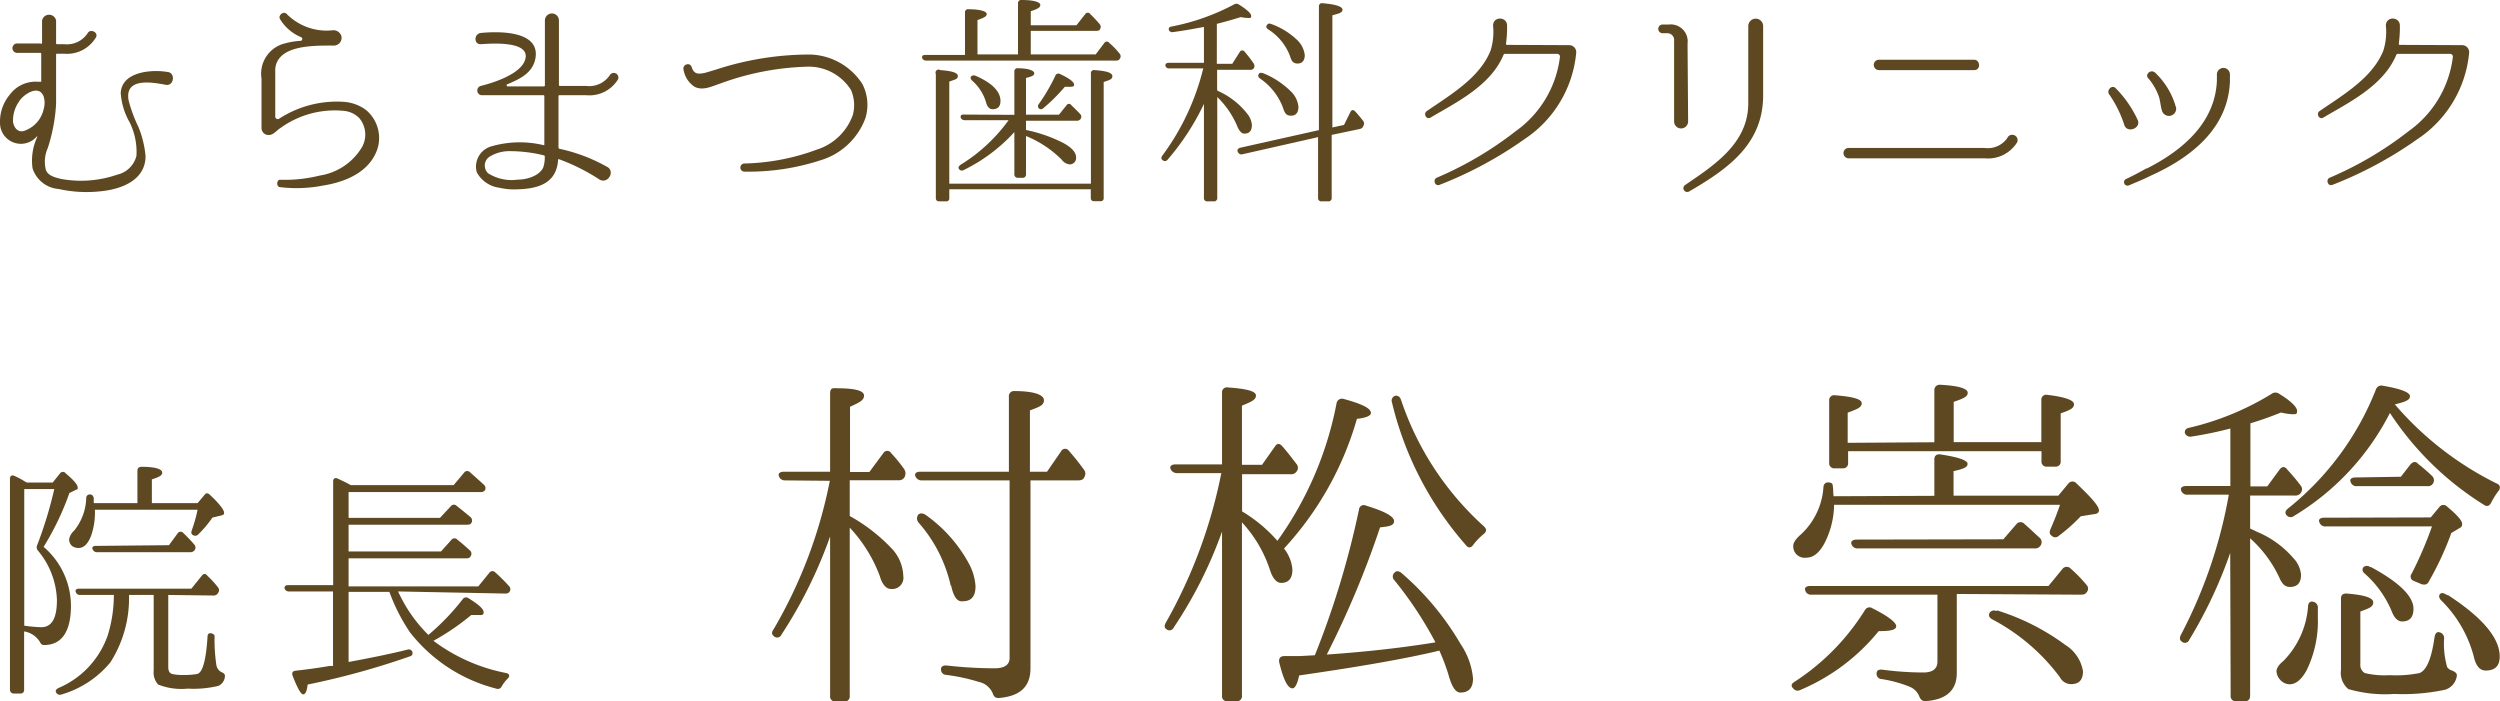
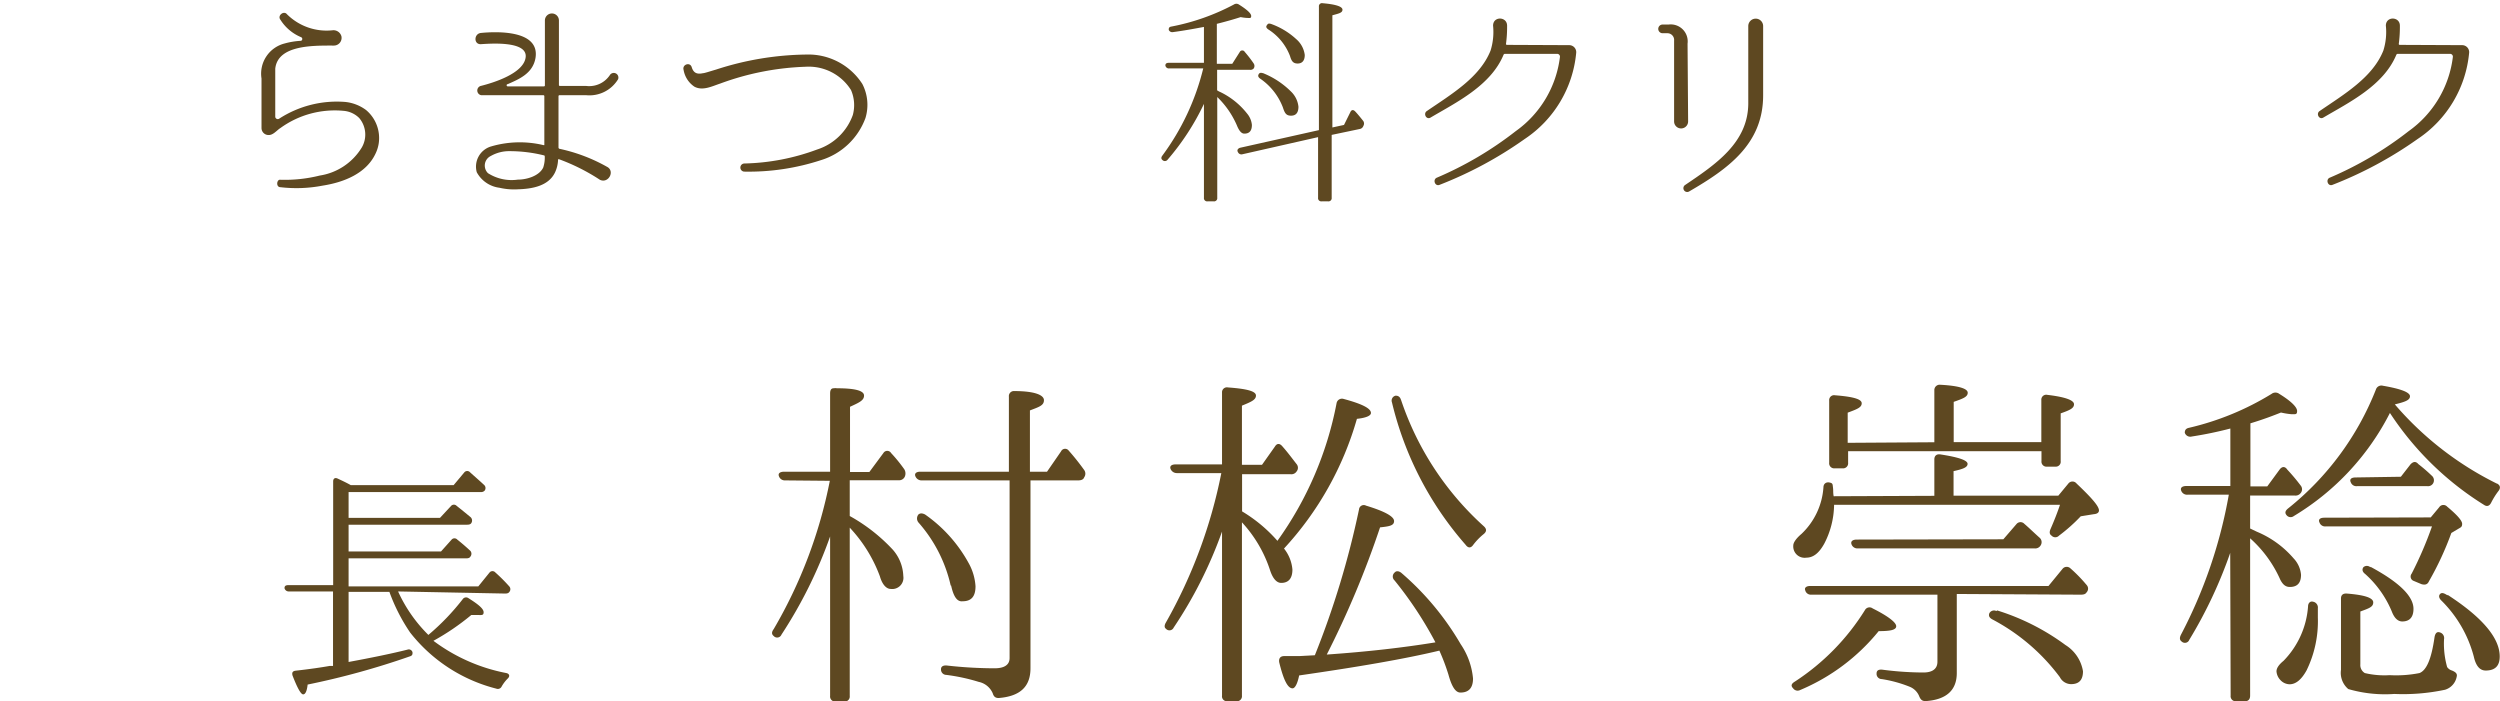
<svg xmlns="http://www.w3.org/2000/svg" viewBox="0 0 178.29 50.01">
  <defs>
    <style>.cls-1{fill:#5e4821;}</style>
  </defs>
  <title>doctor_name</title>
  <g id="レイヤー_2" data-name="レイヤー 2">
    <g id="contents">
-       <path class="cls-1" d="M11.83,6.05c-1-.19-2.95-.53-2.66,1.1a10.09,10.09,0,0,0,.7,1.9,7.21,7.21,0,0,1,.51,2.08c0,1.74-1.75,2.37-3.19,2.51a9.18,9.18,0,0,1-3-.16A2.13,2.13,0,0,1,2.32,12a4,4,0,0,1,.34-2.24s0-.08-.06,0A1.49,1.49,0,0,1,0,8.76a3,3,0,0,1,.69-2,2.29,2.29,0,0,1,2-.93l.19,0s.06,0,.06,0v-2a.07.07,0,0,0-.06-.06H1.17a.34.34,0,0,1,0-.67H2.9A.06.06,0,0,0,3,3.09V1.46a.51.51,0,0,1,1,0V3.09s0,.06.06.06h.51A1.77,1.77,0,0,0,6.23,2.4c.18-.4.82-.1.61.27A2.4,2.4,0,0,1,4.56,3.83H4.05A.06.06,0,0,0,4,3.89V7.41a12.37,12.37,0,0,1-.59,3.14,2.4,2.4,0,0,0-.13,1.6c.18.4.67.51,1.07.61a7.93,7.93,0,0,0,4-.3,1.84,1.84,0,0,0,1.38-1.34,4.77,4.77,0,0,0-.48-2.39,4.85,4.85,0,0,1-.64-2.1c.08-1.55,2.26-1.68,3.31-1.5C12.54,5.16,12.42,6.15,11.83,6.05Zm-8.76.74c-.38-.77-1.47,0-1.73.48A2.32,2.32,0,0,0,.93,8.69c.06.4.32.75.74.66A2.12,2.12,0,0,0,3.12,7.76,1.54,1.54,0,0,0,3.08,6.79Z" />
      <path class="cls-1" d="M26.76,11C26.1,12.36,24.55,13,23,13.24a9.82,9.82,0,0,1-3,.11h0c-.34,0-.27-.58,0-.53a10.21,10.21,0,0,0,2.8-.3,4.27,4.27,0,0,0,3-2,1.83,1.83,0,0,0-.18-2.1,1.78,1.78,0,0,0-1.06-.51A6.61,6.61,0,0,0,20,9.13c-.26.16-.51.51-.85.5a.5.5,0,0,1-.5-.5V5.6a2.22,2.22,0,0,1,1.65-2.5,5.35,5.35,0,0,1,1.17-.19.14.14,0,0,0,0-.26A3.17,3.17,0,0,1,20,1.41c-.24-.3.24-.67.46-.4a4,4,0,0,0,3.25,1.15.59.59,0,0,1,.64.43.55.55,0,0,1-.54.66c-1.44,0-4-.06-4.18,1.65l0,3.43a.18.18,0,0,0,.27.14,7.56,7.56,0,0,1,4.72-1.2,3,3,0,0,1,1.49.58,2.61,2.61,0,0,1,.9,2.37A2.58,2.58,0,0,1,26.76,11Z" />
      <path class="cls-1" d="M39.91,6.79a.07.07,0,0,0-.08.06v3.68a.11.11,0,0,0,.06.08,12,12,0,0,1,3.39,1.28c.61.3.11,1.23-.5.93a14.25,14.25,0,0,0-2.9-1.46s-.08,0-.08,0a2.33,2.33,0,0,1-.22.94c-.48,1-1.7,1.17-2.63,1.2a4.62,4.62,0,0,1-1.33-.11A2.14,2.14,0,0,1,34,12.28,1.5,1.5,0,0,1,35,10.45a7.26,7.26,0,0,1,3.76-.1s.06,0,.06,0V6.85a.07.07,0,0,0-.06-.06H34.32a.34.34,0,0,1,0-.67c.83-.21,3.06-.88,3.17-2.06s-2.66-.94-3.19-.91-.51-.75,0-.8c1.12-.11,4.21-.22,3.89,1.78C38,5.25,37,5.65,36.21,6a.08.08,0,0,0,0,.16H38.8a.07.07,0,0,0,.06-.06V1.46a.48.48,0,1,1,1,0V6.07a.07.07,0,0,0,.08.06h1.87a1.77,1.77,0,0,0,1.68-.77.33.33,0,0,1,.59.29,2.39,2.39,0,0,1-2.27,1.14Zm-1.06,4.37s0-.08-.06-.08a10.12,10.12,0,0,0-2.42-.3,2.64,2.64,0,0,0-1.36.34.76.76,0,0,0-.21,1.23,3.13,3.13,0,0,0,2.13.46c.64,0,1.52-.26,1.81-.86A2.26,2.26,0,0,0,38.85,11.16Z" />
      <path class="cls-1" d="M61.72,8.42a4.91,4.91,0,0,1-3.17,3,16.56,16.56,0,0,1-5.46.82h0a.29.29,0,0,1,0-.58,15.8,15.8,0,0,0,5.19-1,4,4,0,0,0,2.54-2.46,2.69,2.69,0,0,0-.13-1.78,3.56,3.56,0,0,0-3.23-1.66,19.38,19.38,0,0,0-6.1,1.2c-.58.19-1.25.54-1.84.22a1.8,1.8,0,0,1-.77-1.2c-.11-.38.46-.58.58-.19s.35.53.8.43c.11,0,.43-.11.94-.26a21.51,21.51,0,0,1,6.43-1.07,4.58,4.58,0,0,1,4,2.1A3.24,3.24,0,0,1,61.72,8.42Z" />
-       <path class="cls-1" d="M73.51,3.88h4.63l.62-.82a.21.21,0,0,1,.35,0,5.84,5.84,0,0,1,.75.78.29.29,0,0,1,0,.35.26.26,0,0,1-.26.13H66.05a.29.29,0,0,1-.29-.19c0-.13,0-.21.24-.21h2.82V.9a.22.22,0,0,1,.27-.24c.85,0,1.28.16,1.28.34s-.21.27-.66.43V3.88H72.6V.24A.22.22,0,0,1,72.85,0c.91,0,1.34.16,1.34.35S74,.64,73.51.8v1h3.26L77.4,1a.21.21,0,0,1,.35,0,9.91,9.91,0,0,1,.69.74.29.29,0,0,1,0,.35c0,.08-.13.11-.27.11H73.51ZM67.7,13.5v.62a.21.21,0,0,1-.24.24H67c-.18,0-.26-.08-.26-.24V5.28A.22.22,0,0,1,67.06,5c.83.06,1.25.19,1.25.42s-.19.24-.61.4V13.1H77.8V5.25A.22.22,0,0,1,78.07,5c.85.06,1.26.19,1.26.43s-.21.27-.62.42v8.26a.21.21,0,0,1-.24.24h-.42c-.18,0-.26-.08-.26-.24V13.5Zm4.64-5.31V5.11a.22.22,0,0,1,.27-.24c.77,0,1.15.18,1.15.35s-.19.24-.59.34V8.18h2.35l.54-.67a.2.2,0,0,1,.35,0c.19.18.42.4.64.64a.27.27,0,0,1,0,.35.3.3,0,0,1-.26.11H73.17v.66a10.52,10.52,0,0,1,2.51.85c.72.35,1.06.74,1.06,1.09a.45.45,0,0,1-.5.51.84.84,0,0,1-.53-.34,7.67,7.67,0,0,0-2.54-1.68v2.72a.23.23,0,0,1-.26.26H72.6a.24.24,0,0,1-.26-.26v-3a12,12,0,0,1-3.62,2.71.24.24,0,0,1-.34-.1c-.06-.08,0-.18.11-.27a11.9,11.9,0,0,0,3.44-3.19H68.8a.29.29,0,0,1-.29-.19c0-.13,0-.21.22-.21ZM69.59,5.41c1.17.51,1.76,1.12,1.76,1.79,0,.38-.18.59-.56.59-.22,0-.37-.16-.46-.46a3.28,3.28,0,0,0-1-1.58c-.11-.11-.14-.21-.08-.29S69.44,5.35,69.59,5.41Zm4.5,2a13.19,13.19,0,0,0,1.17-2,.23.23,0,0,1,.34-.13c.69.32,1,.58,1,.75s-.13.16-.42.16l-.24,0a12.84,12.84,0,0,1-1.55,1.54.22.22,0,0,1-.3,0C74,7.64,74,7.54,74.09,7.4Z" />
      <path class="cls-1" d="M85.86,7.41a17.68,17.68,0,0,1-2.61,4,.24.24,0,0,1-.35,0c-.1-.08-.1-.19,0-.32a17.33,17.33,0,0,0,2.91-6.21H83.38a.25.25,0,0,1-.27-.21q0-.19.24-.19h2.51V1.92c-.74.14-1.46.27-2.21.37a.27.27,0,0,1-.3-.16c0-.11,0-.21.21-.24A15.82,15.82,0,0,0,88,.32a.32.32,0,0,1,.35,0c.59.37.88.64.88.82s-.1.14-.27.14a3.1,3.1,0,0,1-.48-.06c-.5.16-1.06.32-1.7.48V4.55h1.1l.54-.85a.2.2,0,0,1,.35,0,8.69,8.69,0,0,1,.64.83.32.32,0,0,1,0,.35.3.3,0,0,1-.26.1H86.8V6.44a1.17,1.17,0,0,0,.24.13,5.43,5.43,0,0,1,1.89,1.52,1.47,1.47,0,0,1,.35.82c0,.42-.18.62-.54.62-.21,0-.38-.21-.54-.61a6.26,6.26,0,0,0-1.39-2V14.1a.23.23,0,0,1-.26.26h-.43a.23.23,0,0,1-.26-.26Zm8.2,1.87V.47a.22.22,0,0,1,.27-.24c.94.08,1.41.24,1.41.46s-.24.27-.72.4v8l.83-.18L96.3,8c.08-.18.21-.19.34-.06s.42.48.59.7a.33.33,0,0,1,0,.34.33.33,0,0,1-.26.22l-2,.42V14.1a.23.23,0,0,1-.26.26h-.45a.23.23,0,0,1-.26-.26V9.78L88.61,11a.27.27,0,0,1-.32-.14v0c-.1-.16,0-.27.14-.32Zm-4-4.07a6,6,0,0,1,2,1.31,1.75,1.75,0,0,1,.54,1.09c0,.43-.18.64-.53.64s-.45-.19-.58-.59A4.38,4.38,0,0,0,89.86,5.6c-.13-.1-.16-.19-.1-.3S89.91,5.17,90.07,5.22Zm.54-3.52a5.26,5.26,0,0,1,1.83,1.09,1.78,1.78,0,0,1,.62,1.14c0,.4-.18.61-.51.61S92.1,4.34,92,4a3.87,3.87,0,0,0-1.55-1.9c-.14-.1-.18-.19-.11-.29S90.45,1.65,90.61,1.7Z" />
      <path class="cls-1" d="M111.91,3.22a.5.5,0,0,1,.5.53v0a8.3,8.3,0,0,1-3.67,6.16,28.07,28.07,0,0,1-6.07,3.27c-.32.14-.51-.35-.22-.5a25.13,25.13,0,0,0,5.65-3.33,7.62,7.62,0,0,0,3.15-5.3.2.2,0,0,0-.19-.21h-3.73a.11.11,0,0,0-.1.06c-.91,2.21-3.39,3.41-5.2,4.48-.3.19-.54-.26-.29-.45,1.78-1.22,3.79-2.4,4.56-4.32a4.45,4.45,0,0,0,.18-1.78c0-.69,1-.66,1,0a9,9,0,0,1-.08,1.31.07.07,0,0,0,.06.06Z" />
      <path class="cls-1" d="M120.39,8.66a.5.5,0,1,1-1,0V2.9a.48.48,0,0,0-.45-.53h-.37a.31.31,0,0,1,0-.62H119a1.21,1.21,0,0,1,1.35,1.36Zm5.35-1.86c0,3.46-2.48,5.23-5.27,6.85a.27.27,0,0,1-.29-.46c2.16-1.46,4.47-3,4.5-5.78V1.86a.53.53,0,0,1,1.06,0Z" />
-       <path class="cls-1" d="M131.84,11.29a.37.37,0,0,1,0-.74h9.68a1.7,1.7,0,0,0,1.63-.7.38.38,0,0,1,.71.29,2.44,2.44,0,0,1-2.32,1.15ZM134,5a.37.37,0,0,1,0-.74h6.79c.43,0,.5.74,0,.74Z" />
-       <path class="cls-1" d="M152.44,8.53c.3.59-.69,1-.93.42a8.26,8.26,0,0,0-1.07-2.19c-.26-.29.16-.75.43-.48A7.84,7.84,0,0,1,152.44,8.53Zm.66,3.49c2.46-1.25,4.85-3.19,5-6.23,0,0,0-.26,0-.48a.46.46,0,0,1,.93,0c0,.21,0,.51,0,.51-.14,3.38-2.82,5.44-5.65,6.71-.51.26-1,.45-1.58.7a.25.25,0,0,1-.19-.46C152.21,12.5,153.09,12,153.09,12Zm2.08-4.4a.5.5,0,0,1-1,.26c-.1-.3-.1-.62-.22-1a4.12,4.12,0,0,0-.72-1.26c-.32-.27.1-.7.43-.46A5.34,5.34,0,0,1,155.17,7.62Z" />
      <path class="cls-1" d="M175.59,3.22a.5.5,0,0,1,.5.53v0a8.3,8.3,0,0,1-3.67,6.16,28.08,28.08,0,0,1-6.07,3.27c-.32.14-.51-.35-.22-.5a25.1,25.1,0,0,0,5.65-3.33,7.62,7.62,0,0,0,3.15-5.3.2.2,0,0,0-.19-.21H171a.11.11,0,0,0-.1.06c-.91,2.21-3.39,3.41-5.2,4.48-.3.19-.54-.26-.29-.45,1.78-1.22,3.79-2.4,4.56-4.32a4.43,4.43,0,0,0,.18-1.78c0-.69,1-.66,1,0a9,9,0,0,1-.08,1.31.07.07,0,0,0,.06.06Z" />
-       <path class="cls-1" d="M5.06,43.2C5.06,45,4.43,46,3.15,46c-.16,0-.23-.07-.31-.23a1.62,1.62,0,0,0-1.12-.74v4.14a.25.25,0,0,1-.27.29H1a.27.27,0,0,1-.29-.29V34.16c0-.22.13-.31.32-.22a5.76,5.76,0,0,1,.65.34l.22.13H3.76l.52-.65a.25.25,0,0,1,.41,0c.58.49.85.81.85,1s0,.11-.14.18l-.45.22A19.76,19.76,0,0,1,3.11,39,5.55,5.55,0,0,1,5.06,43.2ZM2.65,38.88a28.92,28.92,0,0,0,1.22-4H1.73v9.74a10.34,10.34,0,0,0,1.21.11c.76,0,1.12-.65,1.12-1.93A5.76,5.76,0,0,0,2.7,39.26.36.36,0,0,1,2.65,38.88ZM12,42.43v5.15c0,.27.09.43.29.49a3.79,3.79,0,0,0,.83.07,5.92,5.92,0,0,0,.92-.07c.4-.07.65-.94.76-2.66,0-.22.14-.31.34-.22s.16.14.16.32a12.15,12.15,0,0,0,.13,1.91.68.68,0,0,0,.38.52c.16.07.25.14.23.32a.82.82,0,0,1-.45.65,7.54,7.54,0,0,1-2.2.2,4.51,4.51,0,0,1-2.11-.29,1.27,1.27,0,0,1-.32-1V42.43H9.2a8.5,8.5,0,0,1-1.33,4.81,7.1,7.1,0,0,1-3.49,2.29A.3.3,0,0,1,4,49.38c-.07-.11,0-.22.16-.31a6.33,6.33,0,0,0,3.53-3.78,9.77,9.77,0,0,0,.43-2.86H5.72a.31.31,0,0,1-.32-.22c-.05-.14.05-.23.25-.23h8l.74-.92c.13-.16.27-.18.4,0a6.88,6.88,0,0,1,.76.83.32.32,0,0,1,0,.4.34.34,0,0,1-.32.18Zm-2.2-6.55v-2.3c0-.2.11-.29.31-.29,1,0,1.46.18,1.46.41s-.25.32-.74.49v1.69h3.26l.49-.58c.11-.16.25-.16.4,0,.7.65,1,1.08,1,1.26s-.09.16-.27.22l-.56.13a7.83,7.83,0,0,1-1,1.19.29.29,0,0,1-.4.05c-.11-.05-.13-.18-.07-.34a10.29,10.29,0,0,0,.41-1.46H6.77v.05A5,5,0,0,1,6.5,38.2c-.23.59-.52.88-.9.88s-.67-.22-.67-.63a1.12,1.12,0,0,1,.36-.61,3.86,3.86,0,0,0,.86-2.34.25.25,0,0,1,.32-.23c.11,0,.18.11.22.25a2.79,2.79,0,0,0,0,.36Zm2.25,3,.63-.86a.25.25,0,0,1,.4,0,11.35,11.35,0,0,1,.79.83.32.32,0,0,1,0,.4.37.37,0,0,1-.31.13H6.93a.32.32,0,0,1-.32-.2c-.07-.14,0-.25.23-.25Z" />
      <path class="cls-1" d="M28.39,42.18a10.4,10.4,0,0,0,2.16,3.1A16.67,16.67,0,0,0,33,42.73a.29.29,0,0,1,.41-.07c.72.45,1.08.76,1.08,1s-.14.2-.43.2l-.45,0a17.09,17.09,0,0,1-2.7,1.84A12.65,12.65,0,0,0,36.11,48c.22.05.27.22.11.38a2.59,2.59,0,0,0-.45.59.3.3,0,0,1-.38.14,11.36,11.36,0,0,1-6.14-4,13,13,0,0,1-1.48-2.9H24.86v5c1.57-.29,3-.58,4.2-.88a.27.27,0,0,1,.36.2c0,.13,0,.23-.22.29a55.82,55.82,0,0,1-7.26,2q-.08.7-.32.7t-.76-1.35c-.05-.2,0-.31.23-.34,1-.11,1.8-.23,2.43-.34l.23,0V42.18H20.61a.31.31,0,0,1-.32-.23c0-.13.05-.22.27-.22h3.2v-7.4c0-.2.13-.29.32-.2s.59.27.94.47h7.33l.77-.92a.27.27,0,0,1,.4,0c.34.31.67.59,1,.9a.3.3,0,0,1,.05.4.33.33,0,0,1-.29.11H24.86v1.84h6.52l.79-.85a.27.27,0,0,1,.4,0c.32.25.65.52,1,.81a.33.33,0,0,1,.05.4c-.05.09-.14.13-.31.13H24.86v1.91h6.59l.76-.85a.27.27,0,0,1,.4,0c.34.27.65.54.94.81a.32.32,0,0,1,0,.4c-.05.09-.14.13-.31.13H24.86v2h9.25l.81-1a.27.27,0,0,1,.4,0,12,12,0,0,1,1,1,.3.3,0,0,1,0,.4c-.05.07-.13.11-.29.11Z" />
      <path class="cls-1" d="M56,34.26a.44.44,0,0,1-.45-.3c-.08-.2.08-.32.38-.32H59.2V28.06c0-.23.07-.37.25-.37a.94.94,0,0,1,.25,0c1.27,0,1.92.17,1.92.52s-.35.5-1,.8v4.65H62L63,32.31a.32.32,0,0,1,.55,0,10.9,10.9,0,0,1,.9,1.1.57.57,0,0,1,.1.52v0a.44.44,0,0,1-.45.32H60.6v2.55a12.35,12.35,0,0,1,3.07,2.4,3,3,0,0,1,.75,1.88.8.8,0,0,1-.9.92c-.3,0-.6-.3-.77-.9a10.24,10.24,0,0,0-2.15-3.47v12a.36.36,0,0,1-.4.4h-.6a.36.36,0,0,1-.4-.4V38.26a32.49,32.49,0,0,1-3.47,7,.33.33,0,0,1-.55.1c-.15-.12-.17-.27,0-.5a33.72,33.72,0,0,0,4-10.57Zm16,0H65.75a.47.47,0,0,1-.47-.3c-.08-.2.08-.32.35-.32h6.32V28.29a.36.36,0,0,1,.4-.4c1.4,0,2.1.27,2.1.65s-.35.48-1,.73v4.37h1.22l1-1.45a.32.32,0,0,1,.55-.05c.4.45.77.92,1.1,1.38a.45.45,0,0,1,0,.52c-.05.15-.2.22-.43.22h-3.4v13.4c0,1.32-.75,2-2.27,2.12-.23,0-.35-.1-.42-.33a1.39,1.39,0,0,0-1-.82,13.43,13.43,0,0,0-2.32-.5.38.38,0,0,1-.37-.42c0-.17.15-.27.4-.25a30.71,30.71,0,0,0,3.42.2c.7,0,1.07-.25,1.07-.73Zm-4.2,7.5a10.16,10.16,0,0,0-2.3-4.5.45.45,0,0,1,0-.57c.12-.1.27-.1.47,0a10.18,10.18,0,0,1,3.1,3.45,3.89,3.89,0,0,1,.5,1.67c0,.73-.3,1.07-.92,1.07C68.25,42.93,68,42.53,67.83,41.76Z" />
      <path class="cls-1" d="M87.15,37.91a30.81,30.81,0,0,1-3.45,6.85.33.33,0,0,1-.55.08c-.12-.08-.12-.25,0-.45A35.62,35.62,0,0,0,87.1,33.74H83.93a.48.48,0,0,1-.45-.3c-.08-.2.08-.32.35-.32h3.32V28a.35.35,0,0,1,.42-.37c1.37.1,2,.27,2,.58s-.35.45-1,.72v4.22H90l.92-1.3c.15-.25.35-.25.55,0,.33.37.65.8,1,1.25a.41.41,0,0,1,0,.52.44.44,0,0,1-.42.2H88.58v2.65a10.54,10.54,0,0,1,2.52,2.1,24.77,24.77,0,0,0,4.22-9.82.39.39,0,0,1,.5-.3c1.3.35,1.95.67,1.95,1,0,.2-.35.35-1,.42a22.88,22.88,0,0,1-5.2,9.25,2.76,2.76,0,0,1,.6,1.5c0,.62-.27.95-.8.95-.32,0-.6-.3-.8-.92a9.25,9.25,0,0,0-2-3.4V49.61a.36.36,0,0,1-.4.4h-.65a.35.35,0,0,1-.37-.4Zm6.62,8.82a62.39,62.39,0,0,0,3.15-10.4.34.34,0,0,1,.5-.27c1.32.4,2,.77,2,1.1s-.35.38-1,.45a66.55,66.55,0,0,1-3.8,9.07c2.9-.2,5.5-.5,7.75-.87a27,27,0,0,0-2.92-4.42.37.37,0,0,1,0-.55c.13-.15.3-.12.47,0a19.87,19.87,0,0,1,4.25,5.1,5.19,5.19,0,0,1,.88,2.45q0,1-.9,1c-.35,0-.62-.43-.85-1.27a14.83,14.83,0,0,0-.65-1.72c-2.5.6-5.85,1.17-10,1.77-.12.6-.3.92-.47.92-.35,0-.65-.62-.95-1.85-.05-.27.07-.45.35-.45l.35,0,.72,0Zm6.15-18.2a21.2,21.2,0,0,0,5.9,9c.22.2.2.38,0,.55a4.44,4.44,0,0,0-.75.77c-.17.25-.37.25-.55,0a23.75,23.75,0,0,1-5.25-10.15.36.36,0,0,1,.25-.48C99.7,28.21,99.85,28.29,99.92,28.54Z" />
      <path class="cls-1" d="M128,48.61a16.45,16.45,0,0,0,5-5.1.37.37,0,0,1,.55-.12c1.1.55,1.68,1,1.68,1.27s-.43.35-1.25.35a14.38,14.38,0,0,1-5.6,4.2.39.39,0,0,1-.5-.12C127.7,48.91,127.75,48.76,128,48.61Zm9.95-13.25v-2.6c0-.27.18-.4.45-.35,1.3.2,1.92.42,1.92.67s-.32.37-1,.52v1.75h7.47l.72-.87a.37.37,0,0,1,.58,0c1,.95,1.6,1.6,1.6,1.92,0,.15-.12.25-.37.27l-.93.15a12.08,12.08,0,0,1-1.55,1.38.36.36,0,0,1-.53,0c-.15-.1-.17-.25-.07-.48q.41-.94.67-1.72H130.8a6.14,6.14,0,0,1-.7,2.77c-.37.67-.78,1-1.28,1a.81.81,0,0,1-.93-.87c0-.2.2-.5.58-.82a5.05,5.05,0,0,0,1.57-3.32c0-.25.18-.4.43-.35s.22.13.25.35,0,.38.05.63Zm1.6,7V48c0,1.23-.75,1.9-2.22,2-.25,0-.35-.1-.45-.32a1.22,1.22,0,0,0-.68-.7,9,9,0,0,0-2-.55.37.37,0,0,1-.37-.4c0-.22.15-.3.42-.27a23,23,0,0,0,2.92.2c.63,0,1-.25,1-.77V42.41h-9a.41.41,0,0,1-.43-.32c-.07-.17.08-.3.35-.3h17l1-1.22a.38.38,0,0,1,.55-.05,10.47,10.47,0,0,1,1.17,1.2.38.38,0,0,1,0,.52c-.08.13-.2.17-.43.17Zm-1.6-10.82v-3.7a.38.38,0,0,1,.43-.4c1.3.07,1.95.27,1.95.57s-.35.42-1,.65v2.87h6.25v-3a.35.35,0,0,1,.43-.37c1.27.15,1.9.38,1.9.67s-.3.42-.95.65v3.4a.35.35,0,0,1-.37.4h-.6a.36.36,0,0,1-.4-.4v-.7H131.8V33a.36.36,0,0,1-.4.4h-.55a.36.36,0,0,1-.4-.4V28.56a.35.35,0,0,1,.42-.37c1.28.1,1.9.27,1.9.57s-.33.42-1,.67v2.15Zm4.92,6.92.95-1.1a.37.37,0,0,1,.55,0c.32.27.67.62,1.1,1a.42.42,0,0,1,.07.52.45.45,0,0,1-.45.23h-12.6a.44.44,0,0,1-.45-.3c-.07-.2.08-.33.38-.33Zm-.45,5.07A16.39,16.39,0,0,1,147.3,46a2.72,2.72,0,0,1,1.25,1.87c0,.62-.28.92-.85.92a.91.91,0,0,1-.8-.5,14.32,14.32,0,0,0-4.82-4.12c-.22-.12-.28-.27-.2-.45A.38.38,0,0,1,142.38,43.58Z" />
      <path class="cls-1" d="M159.05,39.43a32.34,32.34,0,0,1-2.92,6.2.33.33,0,0,1-.53.13c-.15-.1-.18-.25-.07-.48a34.23,34.23,0,0,0,3.42-10H156a.44.44,0,0,1-.45-.3c-.07-.2.08-.32.38-.32h3.13v-4.1a27,27,0,0,1-2.75.57.41.41,0,0,1-.5-.27c0-.15.05-.3.3-.35A19.8,19.8,0,0,0,162,28.09a.45.45,0,0,1,.55,0c.85.52,1.27.95,1.27,1.22s-.12.23-.4.23a5.45,5.45,0,0,1-.75-.12c-.5.2-1.22.48-2.18.77v4.5h1.2l.88-1.2c.17-.23.38-.25.55,0a13.63,13.63,0,0,1,.95,1.13.42.42,0,0,1,0,.55.46.46,0,0,1-.42.17h-3.18v2.35l.48.23a7,7,0,0,1,2.62,1.9,1.94,1.94,0,0,1,.53,1.17c0,.57-.25.87-.8.87-.3,0-.5-.17-.68-.52a8.63,8.63,0,0,0-2.15-2.95V49.61c0,.25-.12.4-.37.4h-.62a.36.36,0,0,1-.4-.4Zm6.25,3.95c0,.4,0,.62,0,.65a8,8,0,0,1-.8,3.77c-.37.67-.77,1-1.22,1a.92.92,0,0,1-.65-.3,1,1,0,0,1-.28-.62c0-.23.17-.48.5-.75a6.18,6.18,0,0,0,1.75-3.87c0-.27.17-.4.35-.35A.42.42,0,0,1,165.3,43.38Zm12.77-8.9c.25.13.28.33.1.55a5.27,5.27,0,0,0-.5.8c-.12.25-.3.33-.53.17a21.76,21.76,0,0,1-6.7-6.55,18.21,18.21,0,0,1-6.85,7.35.37.37,0,0,1-.53-.07c-.12-.15-.1-.3.13-.48a20.44,20.44,0,0,0,6.25-8.47.41.41,0,0,1,.5-.27c1.28.22,1.93.47,1.93.75s-.35.4-1.08.58A23,23,0,0,0,178.07,34.49Zm-4.72,2.42.6-.72a.36.36,0,0,1,.57-.05c.72.6,1.07,1,1.07,1.23s-.1.25-.3.37l-.47.28a21.86,21.86,0,0,1-1.6,3.45c-.1.23-.28.27-.53.2l-.55-.23a.33.33,0,0,1-.15-.52,26.92,26.92,0,0,0,1.45-3.37h-7.57a.42.42,0,0,1-.45-.27c-.1-.2,0-.35.35-.35Zm.95,8.67a6.13,6.13,0,0,0,.22,2,.62.62,0,0,0,.35.25c.22.1.4.2.33.45a1.2,1.2,0,0,1-.83.92,14.43,14.43,0,0,1-3.62.3,9.37,9.37,0,0,1-3.28-.35,1.51,1.51,0,0,1-.52-1.37V42.68c0-.25.15-.37.42-.35,1.25.1,1.88.3,1.88.63s-.3.42-.92.65v3.77a.66.66,0,0,0,.32.62,6,6,0,0,0,1.77.15,8.53,8.53,0,0,0,2.13-.15c.5-.2.85-1,1.07-2.55.05-.3.18-.42.38-.35A.42.42,0,0,1,174.3,45.58ZM171.22,34l.7-.9c.18-.17.35-.23.55,0a11.38,11.38,0,0,1,.95.82.43.43,0,0,1,.1.55.42.42,0,0,1-.42.2h-5a.42.42,0,0,1-.45-.27c-.1-.2,0-.35.35-.35Zm-2.17,6.42q3.07,1.65,3.07,3c0,.6-.28.9-.8.9-.32,0-.57-.25-.75-.72a7.38,7.38,0,0,0-1.9-2.67c-.2-.15-.23-.33-.12-.48A.37.37,0,0,1,169.05,40.46Zm5.5,2c2.47,1.6,3.72,3.07,3.72,4.4,0,.67-.33,1-1,1-.42,0-.7-.33-.85-1a8.75,8.75,0,0,0-2.32-4c-.17-.17-.2-.35-.07-.47S174.35,42.33,174.55,42.46Z" />
    </g>
  </g>
</svg>